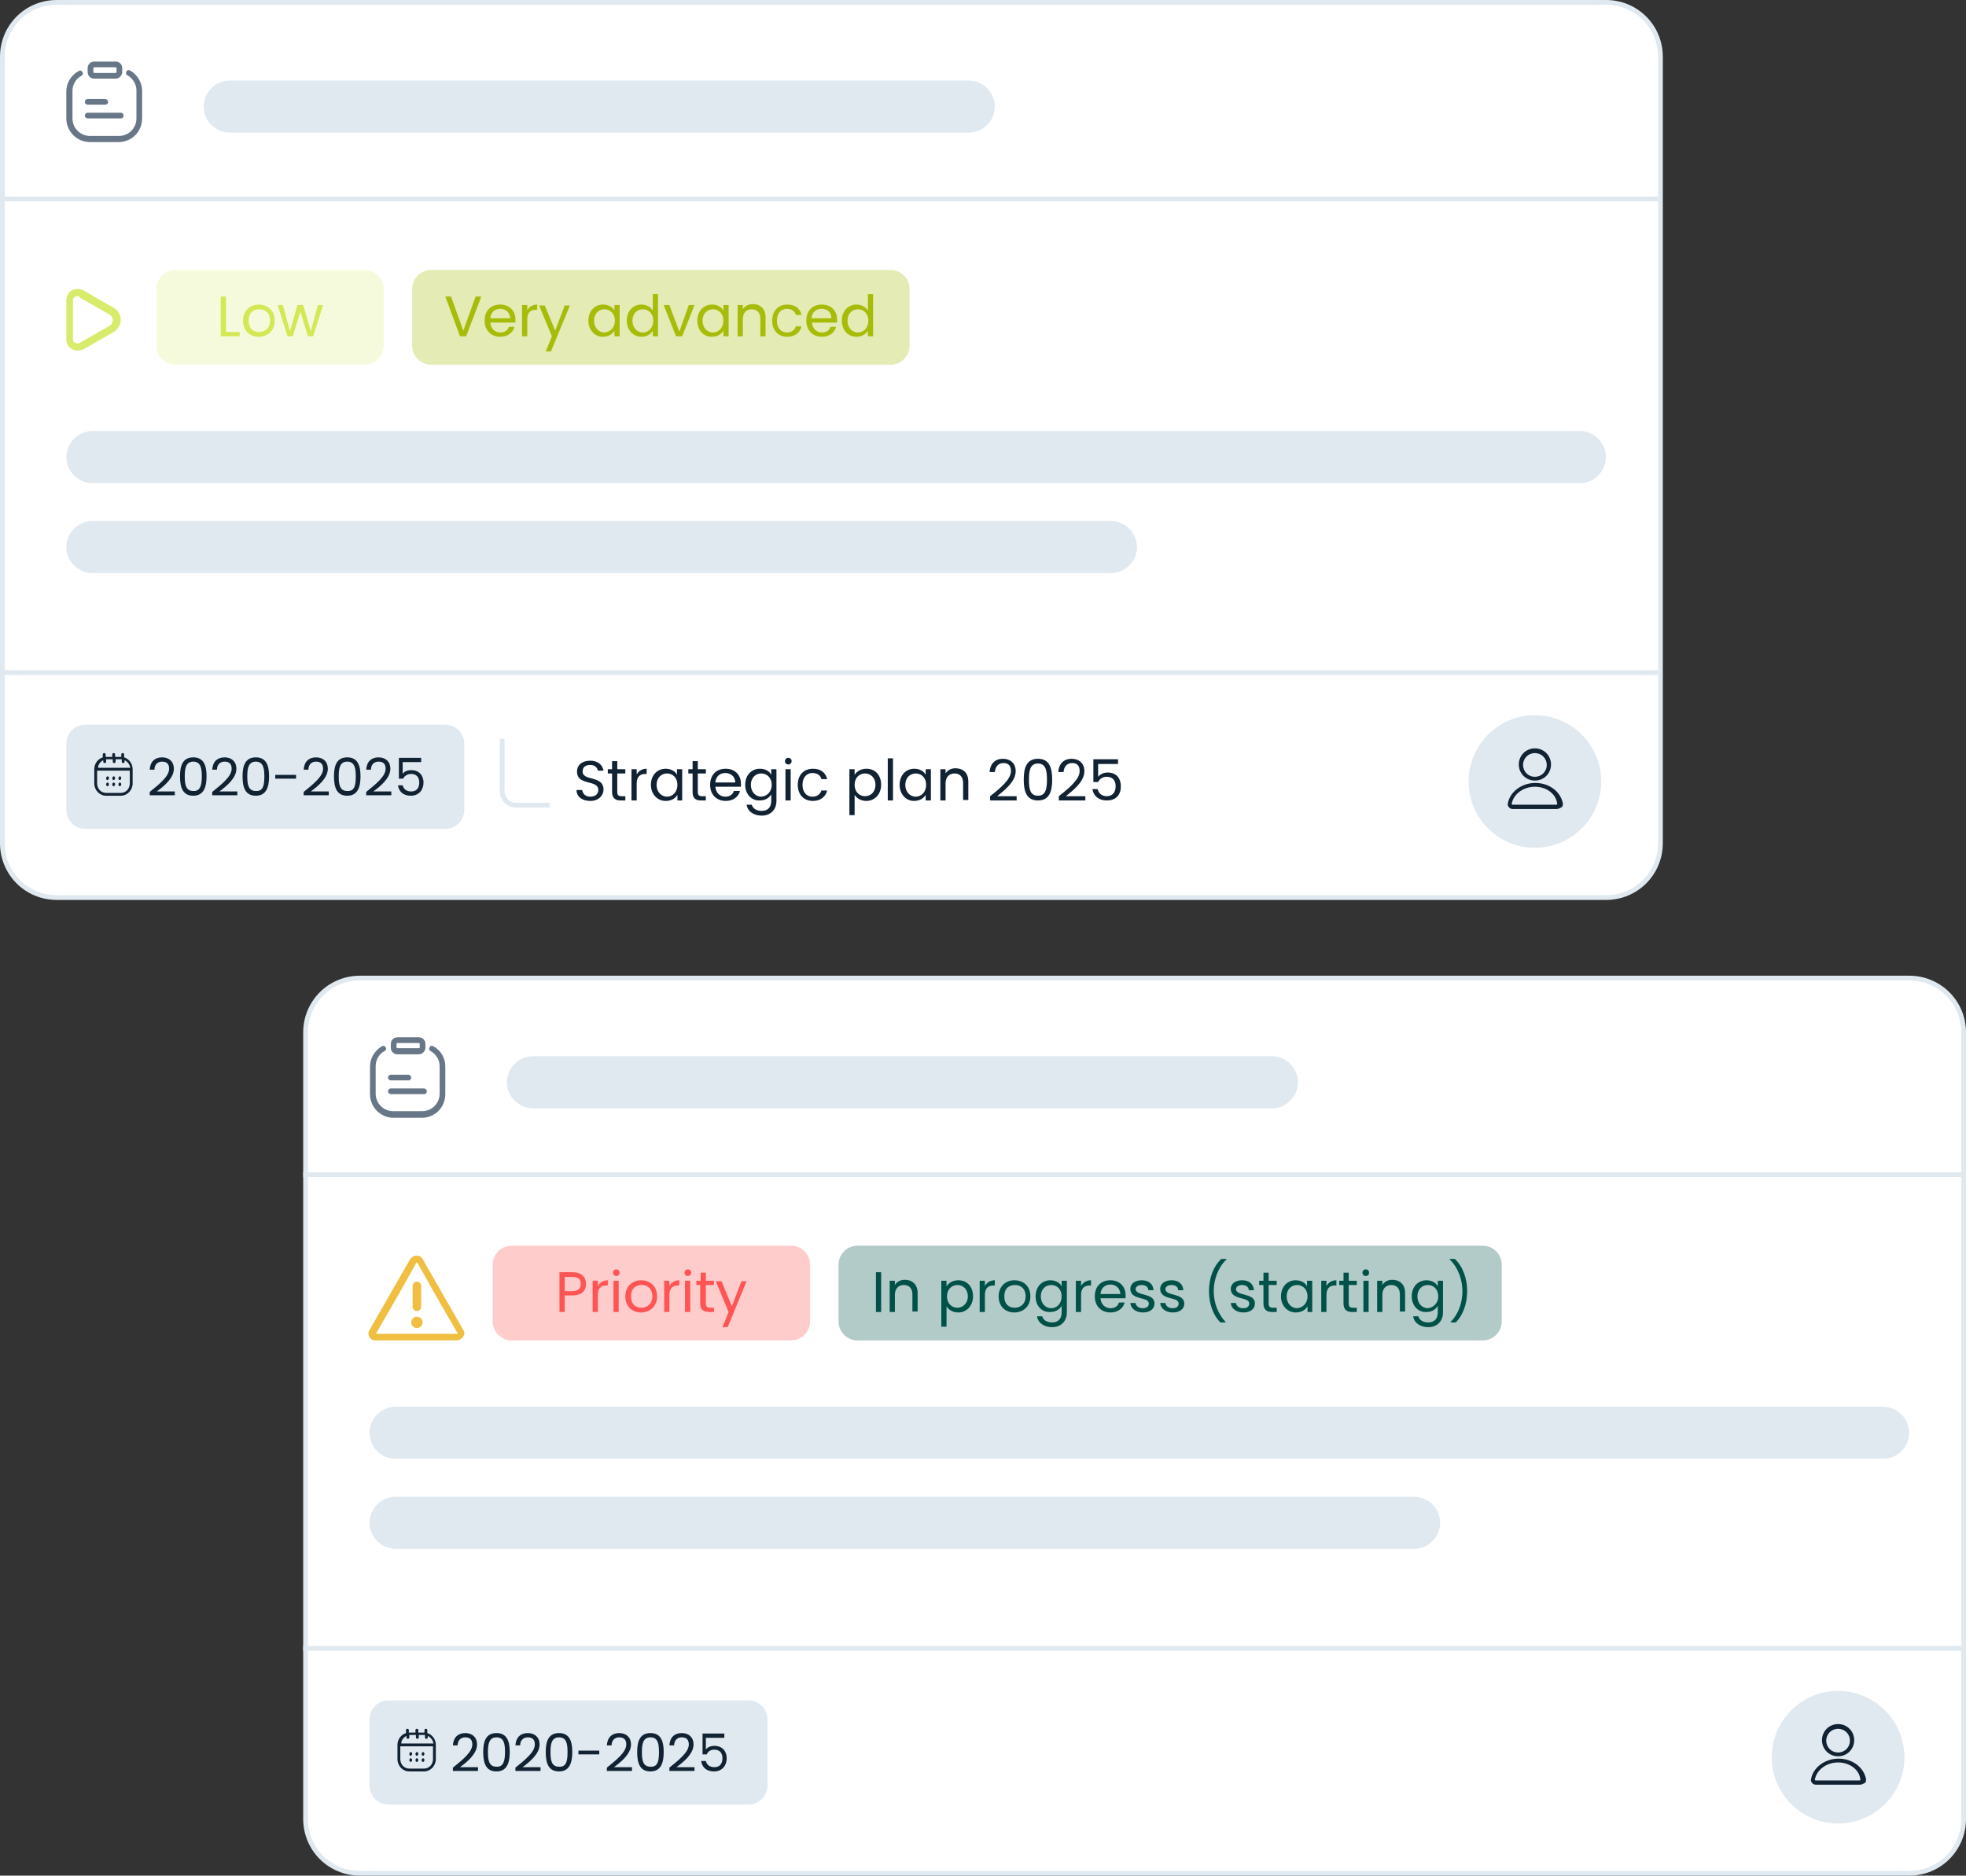
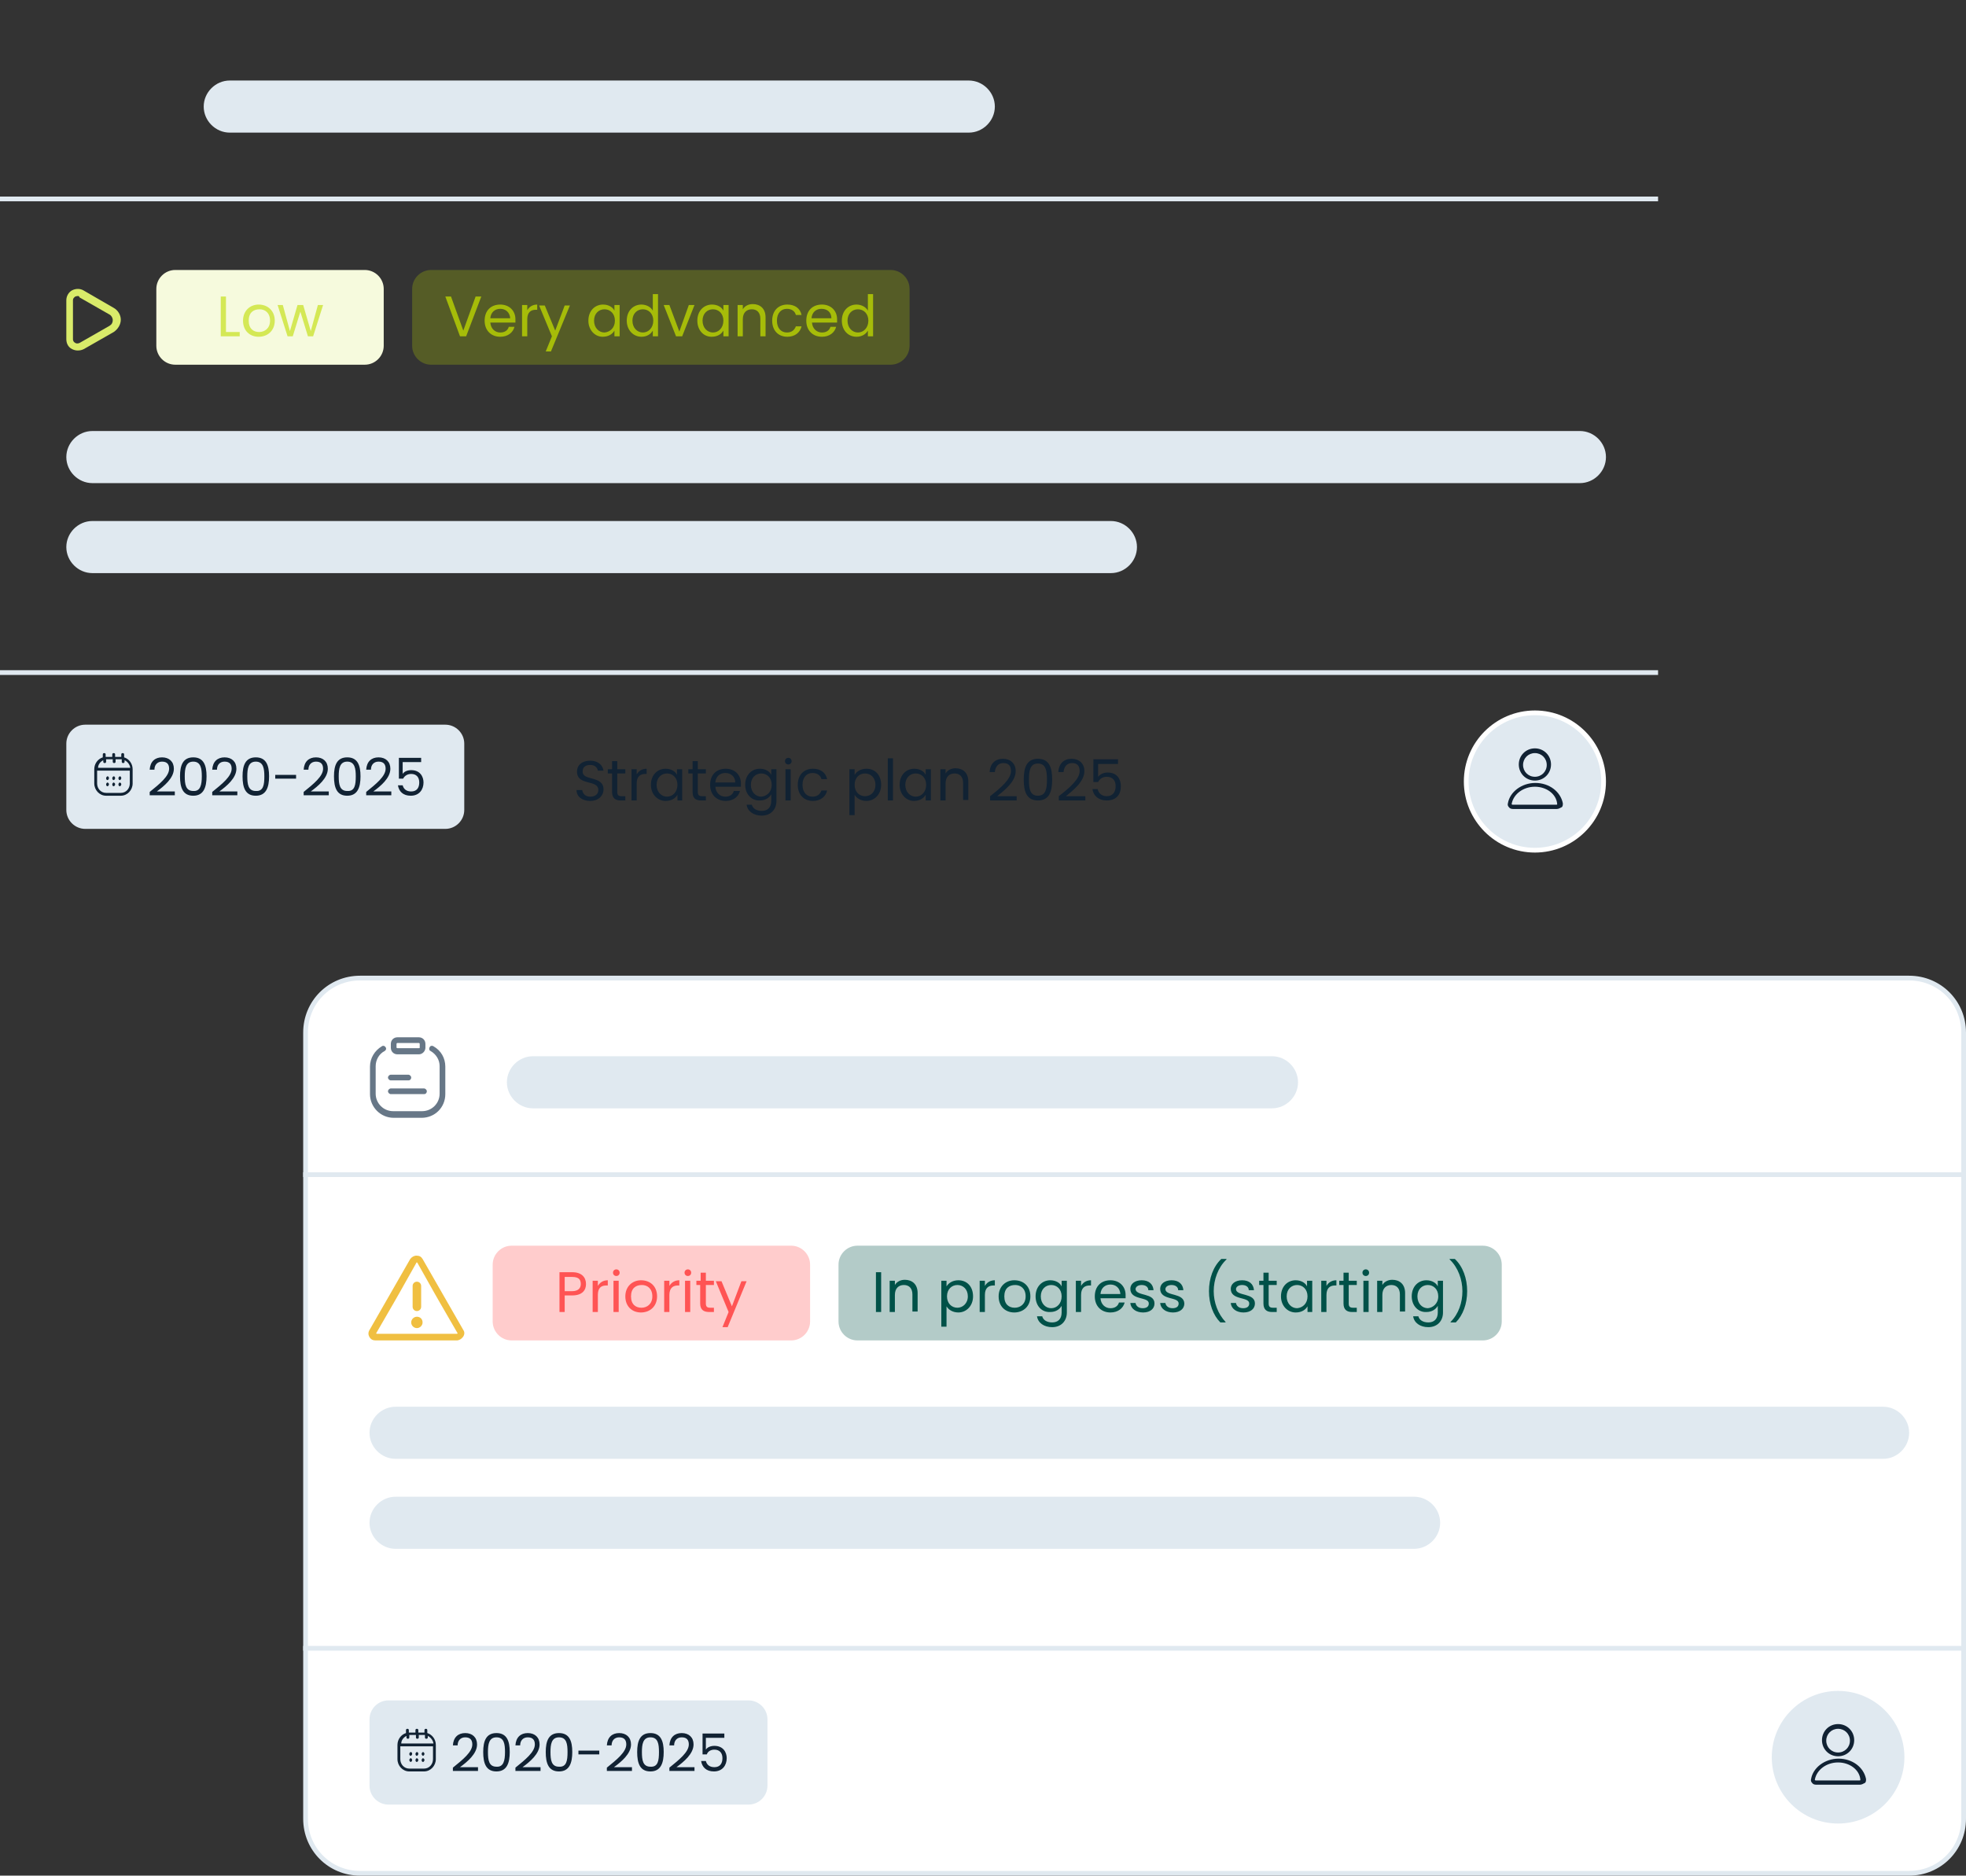
<svg xmlns="http://www.w3.org/2000/svg" version="1.1" id="Layer_1" x="0px" y="0px" viewBox="0 0 415 396" style="enable-background:new 0 0 415 396;" xml:space="preserve">
  <rect x="0" y="0" width="415" height="396" fill="#333333" stroke="none" />
  <style type="text/css">
	.st0{fill:#FFFFFF;stroke:#E0E9F0;}
	.st1{fill:#E0E9F0;}
	.st2{fill:#677787;}
	.st3{fill:none;stroke:#E0E9F0;}
	.st4{fill:#112233;}
	.st5{fill:#F0BF41;}
	.st6{fill:#FF5454;fill-opacity:0.3;}
	.st7{fill:#005148;fill-opacity:0.3;}
	.st8{fill:#FF5454;}
	.st9{fill:#005148;}
	.st10{fill:#D9EB6A;}
	.st11{fill:#F6FADD;}
	.st12{fill:#A6BC09;fill-opacity:0.3;}
	.st13{fill:#D4E855;}
	.st14{fill:#A6BC09;}
	.st15{fill:#E0E9F0;stroke:#FFFFFF;}
</style>
  <path class="st0" d="M64.5,218c0-6.4,5.1-11.5,11.5-11.5h327c6.4,0,11.5,5.1,11.5,11.5v166c0,6.4-5.1,11.5-11.5,11.5H76  c-6.4,0-11.5-5.1-11.5-11.5V218z" />
  <path class="st1" d="M83.5,297h314c3,0,5.5,2.5,5.5,5.5l0,0c0,3-2.5,5.5-5.5,5.5h-314c-3,0-5.5-2.5-5.5-5.5l0,0  C78,299.5,80.5,297,83.5,297z" />
  <path class="st1" d="M112.5,223h156c3,0,5.5,2.5,5.5,5.5l0,0c0,3-2.5,5.5-5.5,5.5h-156c-3,0-5.5-2.5-5.5-5.5l0,0  C107,225.5,109.5,223,112.5,223z" />
  <path class="st1" d="M83.5,316h215c3,0,5.5,2.5,5.5,5.5l0,0c0,3-2.5,5.5-5.5,5.5h-215c-3,0-5.5-2.5-5.5-5.5l0,0  C78,318.5,80.5,316,83.5,316z" />
  <path class="st2" d="M86.2,228.1h-3.7c-0.3,0-0.6-0.3-0.6-0.6s0.3-0.6,0.6-0.6h3.7c0.3,0,0.6,0.3,0.6,0.6S86.6,228.1,86.2,228.1z   M90.1,230.4c0-0.3-0.3-0.6-0.6-0.6h-7c-0.3,0-0.6,0.3-0.6,0.6s0.3,0.6,0.6,0.6h7C89.9,231,90.1,230.7,90.1,230.4L90.1,230.4z   M94,231v-5.8c0-1.8-0.9-3.4-2.5-4.3c-0.3-0.2-0.7-0.1-0.8,0.2c-0.2,0.3-0.1,0.7,0.2,0.8c1.2,0.7,1.9,1.9,1.9,3.2v5.8  c0,2.1-1.7,3.7-3.7,3.7H83c-2.1,0-3.7-1.7-3.7-3.7v-5.8c0-1.3,0.7-2.6,1.9-3.2c0.3-0.2,0.4-0.5,0.2-0.8s-0.5-0.4-0.8-0.2  c-1.5,0.9-2.5,2.5-2.5,4.3v5.8c0,2.7,2.2,5,5,5H89C91.8,236,94,233.8,94,231L94,231z M89.8,221.2v-0.8c0-0.8-0.6-1.4-1.4-1.4h-4.5  c-0.8,0-1.4,0.6-1.4,1.4v0.8c0,0.8,0.6,1.4,1.4,1.4h4.5C89.2,222.6,89.8,221.9,89.8,221.2z M88.4,220.2c0.1,0,0.2,0.1,0.2,0.2v0.8  c0,0.1-0.1,0.1-0.2,0.1h-4.5c-0.1,0-0.2-0.1-0.2-0.1v-0.8c0-0.1,0.1-0.2,0.2-0.2H88.4z" />
  <path class="st3" d="M64,348h350" />
  <path class="st3" d="M64,248h350" />
  <path class="st1" d="M82,359h76c2.2,0,4,1.8,4,4v14c0,2.2-1.8,4-4,4H82c-2.2,0-4-1.8-4-4v-14C78,360.8,79.8,359,82,359z" />
  <path class="st4" d="M90.2,365.9v-0.6c0-0.2-0.1-0.3-0.3-0.3c-0.2,0-0.3,0.1-0.3,0.3v0.5c0,0-0.1,0-0.1,0h-1.2v-0.5  c0-0.2-0.1-0.3-0.3-0.3c-0.2,0-0.3,0.1-0.3,0.3v0.5h-1.3c0,0-0.1,0-0.1,0v-0.5c0-0.2-0.1-0.3-0.3-0.3c-0.2,0-0.3,0.1-0.3,0.3v0.6  c-1,0.3-1.8,1.3-1.8,2.5v3c0,1.4,1.1,2.6,2.5,2.6h3.1c1.4,0,2.5-1.2,2.5-2.6v-3C92,367.2,91.2,366.2,90.2,365.9L90.2,365.9z   M85.8,366.5v0.3c0,0.2,0.1,0.3,0.3,0.3s0.3-0.1,0.3-0.3v-0.5c0,0,0.1,0,0.1,0h1.3v0.5c0,0.2,0.1,0.3,0.3,0.3c0.2,0,0.3-0.1,0.3-0.3  v-0.5h1.2c0,0,0.1,0,0.1,0v0.5c0,0.2,0.1,0.3,0.3,0.3s0.3-0.1,0.3-0.3v-0.3c0.6,0.3,1.1,0.9,1.2,1.6h-6.8  C84.7,367.4,85.2,366.8,85.8,366.5L85.8,366.5z M89.5,373.4h-3.1c-1.1,0-1.9-0.9-1.9-2v-2.7h6.9v2.7  C91.4,372.5,90.6,373.4,89.5,373.4z M87,370.3c0,0.2-0.2,0.4-0.3,0.4c-0.2,0-0.3-0.2-0.3-0.4c0-0.2,0.2-0.4,0.3-0.4  C86.9,369.9,87,370.1,87,370.3z M88.3,370.3c0,0.2-0.2,0.4-0.3,0.4c-0.2,0-0.3-0.2-0.3-0.4c0-0.2,0.2-0.4,0.3-0.4  C88.2,369.9,88.3,370.1,88.3,370.3z M89.6,370.3c0,0.2-0.2,0.4-0.3,0.4s-0.3-0.2-0.3-0.4c0-0.2,0.2-0.4,0.3-0.4  S89.6,370.1,89.6,370.3z M87,371.6c0,0.2-0.2,0.4-0.3,0.4s-0.3-0.2-0.3-0.4c0-0.2,0.2-0.4,0.3-0.4S87,371.4,87,371.6z M88.3,371.6  c0,0.2-0.2,0.4-0.3,0.4c-0.2,0-0.3-0.2-0.3-0.4c0-0.2,0.2-0.4,0.3-0.4C88.2,371.3,88.3,371.4,88.3,371.6z M89.6,371.6  c0,0.2-0.2,0.4-0.3,0.4c-0.2,0-0.3-0.2-0.3-0.4c0-0.2,0.2-0.4,0.3-0.4C89.5,371.3,89.6,371.4,89.6,371.6z" />
  <path class="st4" d="M95.6,373.9v-0.7c2.1-1.7,4.1-3.3,4.1-4.9c0-0.9-0.4-1.5-1.5-1.5c-1,0-1.6,0.7-1.6,1.7h-1  c0.1-1.7,1.1-2.6,2.6-2.6c1.5,0,2.5,0.9,2.5,2.4c0,2-2.1,3.7-3.6,4.8h3.8v0.8H95.6z M102,369.9c0-2.3,0.6-4,2.8-4  c2.2,0,2.8,1.7,2.8,4c0,2.3-0.6,4.1-2.8,4.1C102.6,374,102,372.3,102,369.9z M106.6,369.9c0-1.7-0.2-3.1-1.8-3.1  c-1.6,0-1.8,1.5-1.8,3.1c0,1.7,0.2,3.1,1.8,3.1C106.3,373.1,106.6,371.7,106.6,369.9z M108.8,373.9v-0.7c2.1-1.7,4.1-3.3,4.1-4.9  c0-0.9-0.4-1.5-1.5-1.5c-1,0-1.6,0.7-1.6,1.7h-1c0.1-1.7,1.1-2.6,2.6-2.6c1.5,0,2.5,0.9,2.5,2.4c0,2-2.1,3.7-3.6,4.8h3.8v0.8H108.8z   M115.2,369.9c0-2.3,0.6-4,2.8-4c2.2,0,2.8,1.7,2.8,4c0,2.3-0.6,4.1-2.8,4.1C115.8,374,115.2,372.3,115.2,369.9z M119.8,369.9  c0-1.7-0.2-3.1-1.8-3.1c-1.6,0-1.8,1.5-1.8,3.1c0,1.7,0.2,3.1,1.8,3.1C119.6,373.1,119.8,371.7,119.8,369.9z M122.1,370.4v-0.8h4.4  v0.8H122.1z M128.1,373.9v-0.7c2.1-1.7,4.1-3.3,4.1-4.9c0-0.9-0.4-1.5-1.5-1.5c-1,0-1.6,0.7-1.6,1.7h-1c0.1-1.7,1.1-2.6,2.6-2.6  c1.5,0,2.5,0.9,2.5,2.4c0,2-2.1,3.7-3.6,4.8h3.8v0.8H128.1z M134.5,369.9c0-2.3,0.6-4,2.8-4c2.2,0,2.8,1.7,2.8,4  c0,2.3-0.6,4.1-2.8,4.1C135.1,374,134.5,372.3,134.5,369.9z M139.1,369.9c0-1.7-0.2-3.1-1.8-3.1c-1.6,0-1.8,1.5-1.8,3.1  c0,1.7,0.2,3.1,1.8,3.1C138.9,373.1,139.1,371.7,139.1,369.9z M141.3,373.9v-0.7c2.1-1.7,4.1-3.3,4.1-4.9c0-0.9-0.4-1.5-1.5-1.5  c-1,0-1.6,0.7-1.6,1.7h-1c0.1-1.7,1.1-2.6,2.6-2.6c1.5,0,2.5,0.9,2.5,2.4c0,2-2.1,3.7-3.6,4.8h3.8v0.8H141.3z M148.1,366h4.8v0.9  H149v2.5c0.3-0.5,1-0.8,1.8-0.8c1.9,0,2.6,1.4,2.6,2.6c0,1.5-0.9,2.8-2.7,2.8c-1.6,0-2.5-0.9-2.7-2.2h1c0.2,0.8,0.8,1.3,1.8,1.3  c1.2,0,1.7-0.8,1.7-1.9c0-1.1-0.6-1.8-1.7-1.8c-0.8,0-1.4,0.4-1.6,1h-0.9V366z" />
  <path class="st5" d="M97.8,280.8l-4.3-7.5l-4.3-7.5c-0.3-0.5-0.7-0.7-1.3-0.7c-0.5,0-1,0.3-1.3,0.7l-4.3,7.5l-4.3,7.5  c-0.3,0.5-0.3,1,0,1.5c0.3,0.5,0.7,0.7,1.3,0.7h17.1c0.5,0,1-0.3,1.3-0.7C98.1,281.8,98.1,281.2,97.8,280.8L97.8,280.8z M86.8,281.6  h-7.3l-0.1-0.1l3.7-6.4l1.2-2.1l3.6-6.4c0-0.1,0.1-0.1,0.2,0l3.6,6.4l1.2,2.1l3.7,6.4l-0.1,0.1H86.8L86.8,281.6z" />
  <path class="st5" d="M88,276.8c0.5,0,0.9-0.4,0.9-0.9v-4.4c0-0.5-0.4-0.9-0.9-0.9c-0.5,0-0.9,0.4-0.9,0.9v4.4  C87.1,276.4,87.5,276.8,88,276.8z" />
  <path class="st5" d="M88,280.4c0.6,0,1.2-0.5,1.2-1.2c0-0.7-0.5-1.2-1.2-1.2c-0.6,0-1.2,0.5-1.2,1.2C86.8,279.9,87.4,280.4,88,280.4  z" />
  <path class="st6" d="M108,263h59c2.2,0,4,1.8,4,4v12c0,2.2-1.8,4-4,4h-59c-2.2,0-4-1.8-4-4v-12C104,264.8,105.8,263,108,263z" />
  <path class="st7" d="M181,263h132c2.2,0,4,1.8,4,4v12c0,2.2-1.8,4-4,4H181c-2.2,0-4-1.8-4-4v-12C177,264.8,178.8,263,181,263z" />
  <path class="st8" d="M119.2,272.6h1.6c1.2,0,1.8-0.6,1.8-1.5c0-1-0.5-1.5-1.8-1.5h-1.6V272.6z M123.7,271.1c0,1.3-0.8,2.4-2.9,2.4  h-1.6v3.5h-1.1v-8.4h2.7C122.8,268.6,123.7,269.7,123.7,271.1z M126.2,273.4v3.6h-1.1v-6.6h1.1v1.1c0.4-0.7,1.1-1.2,2.1-1.2v1.1H128  C126.9,271.4,126.2,271.9,126.2,273.4z M129.5,277v-6.6h1.1v6.6H129.5z M130.1,269.4c-0.4,0-0.7-0.3-0.7-0.7s0.3-0.7,0.7-0.7  c0.4,0,0.7,0.3,0.7,0.7S130.5,269.4,130.1,269.4z M138.7,273.7c0,2.1-1.5,3.4-3.4,3.4c-1.9,0-3.3-1.3-3.3-3.4c0-2.1,1.5-3.4,3.3-3.4  C137.3,270.3,138.7,271.6,138.7,273.7z M133.2,273.7c0,1.7,1,2.4,2.2,2.4s2.3-0.8,2.3-2.4c0-1.7-1.1-2.4-2.2-2.4  C134.2,271.3,133.2,272,133.2,273.7z M141.3,273.4v3.6h-1.1v-6.6h1.1v1.1c0.4-0.7,1.1-1.2,2.1-1.2v1.1h-0.3  C142.1,271.4,141.3,271.9,141.3,273.4z M144.6,277v-6.6h1.1v6.6H144.6z M145.2,269.4c-0.4,0-0.7-0.3-0.7-0.7s0.3-0.7,0.7-0.7  c0.4,0,0.7,0.3,0.7,0.7S145.6,269.4,145.2,269.4z M147.8,275.2v-3.9H147v-0.9h0.9v-1.7h1.1v1.7h1.7v0.9h-1.7v3.9  c0,0.6,0.2,0.9,0.9,0.9h0.8v0.9h-1C148.5,277,147.8,276.5,147.8,275.2z M154.5,275.8l2-5.3h1.1l-4,9.7h-1.1l1.3-3.2l-2.7-6.5h1.2  L154.5,275.8z" />
  <path class="st9" d="M184.9,277v-8.4h1.1v8.4H184.9z M192.6,277v-3.7c0-1.3-0.7-2-1.8-2c-1.1,0-1.9,0.7-1.9,2.1v3.6h-1.1v-6.6h1.1  v0.9c0.4-0.7,1.2-1.1,2.1-1.1c1.5,0,2.7,0.9,2.7,2.8v3.9H192.6z M199.8,271.6c0.4-0.7,1.3-1.3,2.5-1.3c1.8,0,3.1,1.3,3.1,3.4  c0,2-1.4,3.4-3.1,3.4c-1.2,0-2.1-0.6-2.5-1.3v4.3h-1.1v-9.7h1.1V271.6z M204.3,273.7c0-1.5-1-2.4-2.2-2.4c-1.2,0-2.2,0.9-2.2,2.4  c0,1.5,1,2.4,2.2,2.4C203.2,276.1,204.3,275.2,204.3,273.7z M207.9,273.4v3.6h-1.1v-6.6h1.1v1.1c0.4-0.7,1.1-1.2,2.1-1.2v1.1h-0.3  C208.7,271.4,207.9,271.9,207.9,273.4z M217.5,273.7c0,2.1-1.5,3.4-3.4,3.4c-1.9,0-3.3-1.3-3.3-3.4c0-2.1,1.5-3.4,3.3-3.4  C216.1,270.3,217.5,271.6,217.5,273.7z M212,273.7c0,1.7,1,2.4,2.2,2.4s2.3-0.8,2.3-2.4c0-1.7-1.1-2.4-2.2-2.4  C213,271.3,212,272,212,273.7z M218.6,273.7c0-2.1,1.4-3.4,3.1-3.4c1.2,0,2.1,0.6,2.4,1.3v-1.2h1.1v6.7c0,1.8-1.2,3.1-3.1,3.1  c-1.7,0-3-0.9-3.2-2.3h1.1c0.2,0.8,1,1.3,2.1,1.3c1.2,0,2-0.7,2-2.1v-1.4c-0.4,0.7-1.2,1.3-2.4,1.3  C219.9,277.1,218.6,275.7,218.6,273.7z M224.1,273.7c0-1.5-1-2.4-2.2-2.4s-2.2,0.9-2.2,2.4c0,1.5,1,2.5,2.2,2.5  S224.1,275.2,224.1,273.7z M228.2,273.4v3.6h-1.1v-6.6h1.1v1.1c0.4-0.7,1.1-1.2,2.1-1.2v1.1H230C229,271.4,228.2,271.9,228.2,273.4z   M234.4,271.2c-1.1,0-2,0.7-2.1,2h4.2C236.4,271.9,235.5,271.2,234.4,271.2z M237.4,275c-0.3,1.2-1.4,2.1-3,2.1  c-1.9,0-3.3-1.3-3.3-3.4c0-2.1,1.3-3.4,3.3-3.4c1.9,0,3.2,1.3,3.2,3.1c0,0.2,0,0.4,0,0.7h-5.3c0.1,1.3,1,2.1,2.1,2.1  c1,0,1.6-0.5,1.8-1.2H237.4z M243.7,275.2c0,1.1-0.9,1.9-2.4,1.9c-1.5,0-2.6-0.8-2.7-2h1.1c0.1,0.6,0.6,1.1,1.5,1.1  c0.9,0,1.3-0.4,1.3-1c0-1.5-3.9-0.6-3.9-3.1c0-1,0.9-1.8,2.4-1.8c1.5,0,2.4,0.8,2.5,2.1h-1.1c0-0.7-0.6-1.1-1.4-1.1  c-0.8,0-1.3,0.4-1.3,0.9C239.9,273.7,243.7,272.9,243.7,275.2z M250,275.2c0,1.1-0.9,1.9-2.4,1.9c-1.5,0-2.6-0.8-2.7-2h1.1  c0.1,0.6,0.6,1.1,1.5,1.1c0.9,0,1.3-0.4,1.3-1c0-1.5-3.9-0.6-3.9-3.1c0-1,0.9-1.8,2.4-1.8c1.5,0,2.4,0.8,2.5,2.1h-1.1  c0-0.7-0.6-1.1-1.4-1.1c-0.8,0-1.3,0.4-1.3,0.9C246.1,273.7,249.9,272.9,250,275.2z M258.7,279.2h-1.1c-1.5-1.5-2.4-3.9-2.4-6.6  c0-2.7,0.9-5.2,2.6-6.8h1.1v0.1c-1.8,1.7-2.7,4.3-2.7,6.7c0,2.4,0.9,4.8,2.5,6.5V279.2z M264.9,275.2c0,1.1-0.9,1.9-2.4,1.9  c-1.5,0-2.6-0.8-2.7-2h1.1c0.1,0.6,0.6,1.1,1.5,1.1c0.9,0,1.3-0.4,1.3-1c0-1.5-3.9-0.6-3.9-3.1c0-1,0.9-1.8,2.4-1.8  c1.5,0,2.4,0.8,2.5,2.1h-1.1c0-0.7-0.6-1.1-1.4-1.1c-0.8,0-1.3,0.4-1.3,0.9C261,273.7,264.9,272.9,264.9,275.2z M266.7,275.2v-3.9  h-0.9v-0.9h0.9v-1.7h1.1v1.7h1.7v0.9h-1.7v3.9c0,0.6,0.2,0.9,0.9,0.9h0.8v0.9h-1C267.4,277,266.7,276.5,266.7,275.2z M270.4,273.7  c0-2.1,1.4-3.4,3.1-3.4c1.2,0,2.1,0.6,2.4,1.3v-1.2h1.1v6.6H276v-1.2c-0.4,0.7-1.2,1.3-2.5,1.3C271.8,277.1,270.4,275.7,270.4,273.7  z M276,273.7c0-1.5-1-2.4-2.2-2.4c-1.2,0-2.2,0.9-2.2,2.4c0,1.5,1,2.5,2.2,2.5C275,276.1,276,275.2,276,273.7z M280,273.4v3.6h-1.1  v-6.6h1.1v1.1c0.4-0.7,1.1-1.2,2.1-1.2v1.1h-0.3C280.8,271.4,280,271.9,280,273.4z M283.6,275.2v-3.9h-0.9v-0.9h0.9v-1.7h1.1v1.7  h1.7v0.9h-1.7v3.9c0,0.6,0.2,0.9,0.9,0.9h0.8v0.9h-1C284.3,277,283.6,276.5,283.6,275.2z M287.8,277v-6.6h1.1v6.6H287.8z   M288.3,269.4c-0.4,0-0.7-0.3-0.7-0.7s0.3-0.7,0.7-0.7c0.4,0,0.7,0.3,0.7,0.7S288.7,269.4,288.3,269.4z M295.5,277v-3.7  c0-1.3-0.7-2-1.8-2c-1.1,0-1.9,0.7-1.9,2.1v3.6h-1.1v-6.6h1.1v0.9c0.4-0.7,1.2-1.1,2.1-1.1c1.5,0,2.7,0.9,2.7,2.8v3.9H295.5z   M298,273.7c0-2.1,1.4-3.4,3.1-3.4c1.2,0,2.1,0.6,2.4,1.3v-1.2h1.1v6.7c0,1.8-1.2,3.1-3.1,3.1c-1.7,0-3-0.9-3.2-2.3h1.1  c0.2,0.8,1,1.3,2.1,1.3c1.2,0,2-0.7,2-2.1v-1.4c-0.4,0.7-1.2,1.3-2.4,1.3C299.4,277.1,298,275.7,298,273.7z M303.6,273.7  c0-1.5-1-2.4-2.2-2.4c-1.2,0-2.2,0.9-2.2,2.4c0,1.5,1,2.5,2.2,2.5C302.5,276.1,303.6,275.2,303.6,273.7z M306.2,279.2v-0.1  c1.7-1.7,2.5-4.1,2.5-6.5c0-2.4-0.9-5-2.7-6.7v-0.1h1.1c1.7,1.6,2.6,4.1,2.6,6.8c0,2.7-0.9,5.1-2.4,6.6H306.2z" />
-   <path class="st0" d="M0.5,12C0.5,5.6,5.6,0.5,12,0.5h327c6.4,0,11.5,5.1,11.5,11.5v166c0,6.4-5.1,11.5-11.5,11.5H12  c-6.4,0-11.5-5.1-11.5-11.5V12z" />
-   <path class="st2" d="M22.2,22.1h-3.7c-0.3,0-0.6-0.3-0.6-0.6c0-0.3,0.3-0.6,0.6-0.6h3.7c0.3,0,0.6,0.3,0.6,0.6  C22.9,21.8,22.6,22.1,22.2,22.1z M26.1,24.4c0-0.3-0.3-0.6-0.6-0.6h-7c-0.3,0-0.6,0.3-0.6,0.6c0,0.3,0.3,0.6,0.6,0.6h7  C25.9,25,26.1,24.7,26.1,24.4L26.1,24.4z M30,25v-5.8c0-1.8-1-3.4-2.5-4.3c-0.3-0.2-0.7-0.1-0.8,0.2c-0.2,0.3-0.1,0.7,0.2,0.8  c1.2,0.7,1.9,1.9,1.9,3.2V25c0,2.1-1.7,3.7-3.7,3.7H19c-2.1,0-3.7-1.7-3.7-3.7v-5.8c0-1.3,0.7-2.6,1.9-3.2c0.3-0.2,0.4-0.5,0.2-0.8  s-0.5-0.4-0.8-0.2C15,15.9,14,17.5,14,19.3V25c0,2.7,2.2,5,5,5H25C27.8,30,30,27.8,30,25L30,25z M25.8,15.2v-0.8  c0-0.8-0.6-1.4-1.4-1.4h-4.5c-0.8,0-1.4,0.6-1.4,1.4v0.8c0,0.8,0.6,1.4,1.4,1.4h4.5C25.2,16.6,25.8,15.9,25.8,15.2z M24.4,14.2  c0.1,0,0.2,0.1,0.2,0.2v0.8c0,0.1-0.1,0.2-0.2,0.2h-4.5c-0.1,0-0.2-0.1-0.2-0.2v-0.8c0-0.1,0.1-0.2,0.2-0.2H24.4z" />
  <path class="st3" d="M0,142h350" />
  <path class="st3" d="M0,42h350" />
  <path class="st1" d="M19.5,91h314c3,0,5.5,2.5,5.5,5.5l0,0c0,3-2.5,5.5-5.5,5.5h-314c-3,0-5.5-2.5-5.5-5.5l0,0  C14,93.5,16.5,91,19.5,91z" />
  <path class="st1" d="M48.5,17h156c3,0,5.5,2.5,5.5,5.5l0,0c0,3-2.5,5.5-5.5,5.5h-156c-3,0-5.5-2.5-5.5-5.5l0,0  C43,19.5,45.5,17,48.5,17z" />
  <path class="st1" d="M19.5,110h215c3,0,5.5,2.5,5.5,5.5l0,0c0,3-2.5,5.5-5.5,5.5h-215c-3,0-5.5-2.5-5.5-5.5l0,0  C14,112.5,16.5,110,19.5,110z" />
  <path class="st1" d="M18,153h76c2.2,0,4,1.8,4,4v14c0,2.2-1.8,4-4,4H18c-2.2,0-4-1.8-4-4v-14C14,154.8,15.8,153,18,153z" />
  <path class="st4" d="M26.2,159.9v-0.6c0-0.2-0.1-0.3-0.3-0.3s-0.3,0.1-0.3,0.3v0.5c0,0-0.1,0-0.1,0h-1.2v-0.5c0-0.2-0.1-0.3-0.3-0.3  c-0.2,0-0.3,0.1-0.3,0.3v0.5h-1.3c0,0-0.1,0-0.1,0v-0.5c0-0.2-0.1-0.3-0.3-0.3s-0.3,0.1-0.3,0.3v0.6c-1,0.3-1.8,1.3-1.8,2.5v3  c0,1.4,1.1,2.6,2.5,2.6h3.1c1.4,0,2.5-1.2,2.5-2.6v-3C28,161.2,27.2,160.2,26.2,159.9L26.2,159.9z M21.8,160.5v0.3  c0,0.2,0.1,0.3,0.3,0.3c0.2,0,0.3-0.1,0.3-0.3v-0.5c0,0,0.1,0,0.1,0h1.3v0.5c0,0.2,0.1,0.3,0.3,0.3c0.2,0,0.3-0.1,0.3-0.3v-0.5h1.2  c0,0,0.1,0,0.1,0v0.5c0,0.2,0.1,0.3,0.3,0.3c0.2,0,0.3-0.1,0.3-0.3v-0.3c0.6,0.3,1.1,0.9,1.2,1.6h-6.8  C20.7,161.4,21.2,160.8,21.8,160.5L21.8,160.5z M25.5,167.4h-3.1c-1.1,0-1.9-0.9-1.9-2v-2.7h6.9v2.7  C27.4,166.5,26.6,167.4,25.5,167.4z M23,164.3c0,0.2-0.2,0.4-0.3,0.4c-0.2,0-0.3-0.2-0.3-0.4c0-0.2,0.2-0.4,0.3-0.4  C22.9,163.9,23,164.1,23,164.3z M24.3,164.3c0,0.2-0.2,0.4-0.3,0.4c-0.2,0-0.3-0.2-0.3-0.4c0-0.2,0.2-0.4,0.3-0.4  C24.2,163.9,24.3,164.1,24.3,164.3z M25.6,164.3c0,0.2-0.2,0.4-0.3,0.4c-0.2,0-0.3-0.2-0.3-0.4c0-0.2,0.2-0.4,0.3-0.4  C25.5,163.9,25.6,164.1,25.6,164.3z M23,165.6c0,0.2-0.2,0.4-0.3,0.4c-0.2,0-0.3-0.2-0.3-0.4s0.2-0.4,0.3-0.4  C22.9,165.3,23,165.4,23,165.6z M24.3,165.6c0,0.2-0.2,0.4-0.3,0.4c-0.2,0-0.3-0.2-0.3-0.4s0.2-0.4,0.3-0.4  C24.2,165.3,24.3,165.4,24.3,165.6z M25.6,165.6c0,0.2-0.2,0.4-0.3,0.4c-0.2,0-0.3-0.2-0.3-0.4s0.2-0.4,0.3-0.4  C25.5,165.3,25.6,165.4,25.6,165.6z" />
  <path class="st4" d="M31.6,167.9v-0.7c2.1-1.7,4.1-3.3,4.1-4.9c0-0.9-0.4-1.5-1.5-1.5c-1,0-1.6,0.7-1.6,1.7h-1  c0.1-1.7,1.1-2.6,2.6-2.6c1.5,0,2.5,0.9,2.5,2.4c0,2-2.1,3.7-3.6,4.8h3.8v0.8H31.6z M38,163.9c0-2.3,0.6-4,2.8-4  c2.2,0,2.8,1.7,2.8,4c0,2.3-0.6,4.1-2.8,4.1C38.6,168,38,166.3,38,163.9z M42.6,163.9c0-1.6-0.2-3.1-1.8-3.1c-1.6,0-1.8,1.5-1.8,3.1  c0,1.7,0.2,3.1,1.8,3.1C42.3,167.1,42.6,165.7,42.6,163.9z M44.8,167.9v-0.7c2.1-1.7,4.1-3.3,4.1-4.9c0-0.9-0.4-1.5-1.5-1.5  c-1,0-1.6,0.7-1.6,1.7h-1c0.1-1.7,1.1-2.6,2.6-2.6c1.5,0,2.5,0.9,2.5,2.4c0,2-2.1,3.7-3.6,4.8h3.8v0.8H44.8z M51.2,163.9  c0-2.3,0.6-4,2.8-4c2.2,0,2.8,1.7,2.8,4c0,2.3-0.6,4.1-2.8,4.1C51.8,168,51.2,166.3,51.2,163.9z M55.8,163.9c0-1.6-0.2-3.1-1.8-3.1  c-1.6,0-1.8,1.5-1.8,3.1c0,1.7,0.2,3.1,1.8,3.1C55.6,167.1,55.8,165.7,55.8,163.9z M58.1,164.4v-0.8h4.4v0.8H58.1z M64.1,167.9v-0.7  c2.1-1.7,4.1-3.3,4.1-4.9c0-0.9-0.4-1.5-1.5-1.5c-1,0-1.6,0.7-1.6,1.7h-1c0.1-1.7,1.1-2.6,2.6-2.6c1.5,0,2.5,0.9,2.5,2.4  c0,2-2.1,3.7-3.6,4.8h3.8v0.8H64.1z M70.5,163.9c0-2.3,0.6-4,2.8-4c2.2,0,2.8,1.7,2.8,4c0,2.3-0.6,4.1-2.8,4.1  C71.1,168,70.5,166.3,70.5,163.9z M75.1,163.9c0-1.6-0.2-3.1-1.8-3.1c-1.6,0-1.8,1.5-1.8,3.1c0,1.7,0.2,3.1,1.8,3.1  C74.9,167.1,75.1,165.7,75.1,163.9z M77.3,167.9v-0.7c2.1-1.7,4.1-3.3,4.1-4.9c0-0.9-0.4-1.5-1.5-1.5c-1,0-1.6,0.7-1.6,1.7h-1  c0.1-1.7,1.1-2.6,2.6-2.6c1.5,0,2.5,0.9,2.5,2.4c0,2-2.1,3.7-3.6,4.8h3.8v0.8H77.3z M84.1,160h4.8v0.9H85v2.5c0.3-0.5,1-0.8,1.8-0.8  c1.9,0,2.6,1.4,2.6,2.6c0,1.5-0.9,2.8-2.7,2.8c-1.6,0-2.5-0.9-2.7-2.2h1c0.2,0.8,0.8,1.3,1.8,1.3c1.2,0,1.7-0.8,1.7-1.9  c0-1.1-0.6-1.8-1.7-1.8c-0.8,0-1.4,0.4-1.7,1h-0.9V160z" />
  <path class="st4" d="M127.4,166.7c0,1.2-1,2.4-2.8,2.4c-1.7,0-2.9-0.9-2.9-2.3h1.2c0.1,0.7,0.6,1.4,1.7,1.4c1.1,0,1.7-0.6,1.7-1.4  c0-2.3-4.5-0.8-4.5-3.9c0-1.4,1.1-2.3,2.8-2.3c1.6,0,2.6,0.9,2.8,2.1h-1.2c-0.1-0.6-0.6-1.2-1.6-1.2c-0.9,0-1.6,0.4-1.6,1.3  C122.8,165,127.4,163.6,127.4,166.7z M129.2,167.2v-3.9h-0.9v-0.9h0.9v-1.7h1.1v1.7h1.7v0.9h-1.7v3.9c0,0.6,0.2,0.9,0.9,0.9h0.8v0.9  h-1C129.9,169,129.2,168.5,129.2,167.2z M134.4,165.4v3.6h-1.1v-6.6h1.1v1.1c0.4-0.7,1.1-1.2,2.1-1.2v1.1h-0.3  C135.2,163.4,134.4,163.9,134.4,165.4z M137.4,165.7c0-2.1,1.4-3.4,3.1-3.4c1.2,0,2.1,0.6,2.4,1.3v-1.2h1.1v6.6H143v-1.2  c-0.4,0.7-1.2,1.3-2.5,1.3C138.8,169.1,137.4,167.7,137.4,165.7z M143,165.7c0-1.5-1-2.4-2.2-2.4s-2.2,0.9-2.2,2.4  c0,1.5,1,2.5,2.2,2.5S143,167.2,143,165.7z M146.2,167.2v-3.9h-0.9v-0.9h0.9v-1.7h1.1v1.7h1.7v0.9h-1.7v3.9c0,0.6,0.2,0.9,0.9,0.9  h0.8v0.9h-1C146.8,169,146.2,168.5,146.2,167.2z M153.1,163.2c-1.1,0-2,0.7-2.1,2h4.2C155.2,163.9,154.2,163.2,153.1,163.2z   M156.2,167c-0.3,1.2-1.4,2.1-3,2.1c-1.9,0-3.3-1.3-3.3-3.4c0-2.1,1.3-3.4,3.3-3.4c1.9,0,3.2,1.3,3.2,3.1c0,0.2,0,0.4,0,0.7H151  c0.1,1.3,1,2.1,2.1,2.1c1,0,1.6-0.5,1.8-1.2H156.2z M157.3,165.7c0-2.1,1.4-3.4,3.1-3.4c1.2,0,2.1,0.6,2.4,1.3v-1.2h1.1v6.7  c0,1.8-1.2,3.1-3.1,3.1c-1.7,0-3-0.9-3.2-2.3h1.1c0.2,0.8,1,1.3,2.1,1.3c1.2,0,2-0.7,2-2.1v-1.4c-0.4,0.7-1.2,1.3-2.4,1.3  C158.7,169.1,157.3,167.7,157.3,165.7z M162.9,165.7c0-1.5-1-2.4-2.2-2.4c-1.2,0-2.2,0.9-2.2,2.4c0,1.5,1,2.5,2.2,2.5  C161.9,168.1,162.9,167.2,162.9,165.7z M165.8,169v-6.6h1.1v6.6H165.8z M166.4,161.4c-0.4,0-0.7-0.3-0.7-0.7s0.3-0.7,0.7-0.7  c0.4,0,0.7,0.3,0.7,0.7S166.8,161.4,166.4,161.4z M168.4,165.7c0-2.1,1.3-3.4,3.2-3.4c1.6,0,2.7,0.8,3,2.2h-1.2  c-0.2-0.8-0.9-1.3-1.9-1.3c-1.2,0-2.1,0.9-2.1,2.5c0,1.6,0.9,2.5,2.1,2.5c1,0,1.6-0.5,1.9-1.3h1.2c-0.3,1.3-1.4,2.2-3,2.2  C169.7,169.1,168.4,167.8,168.4,165.7z M180.4,163.6c0.4-0.7,1.3-1.3,2.5-1.3c1.8,0,3.1,1.3,3.1,3.4c0,2-1.4,3.4-3.1,3.4  c-1.2,0-2.1-0.6-2.5-1.3v4.3h-1.1v-9.7h1.1V163.6z M184.8,165.7c0-1.5-1-2.4-2.2-2.4c-1.2,0-2.2,0.9-2.2,2.4c0,1.5,1,2.4,2.2,2.4  C183.8,168.1,184.8,167.2,184.8,165.7z M187.4,169v-8.9h1.1v8.9H187.4z M189.9,165.7c0-2.1,1.4-3.4,3.1-3.4c1.2,0,2.1,0.6,2.4,1.3  v-1.2h1.1v6.6h-1.1v-1.2c-0.4,0.7-1.2,1.3-2.5,1.3C191.3,169.1,189.9,167.7,189.9,165.7z M195.5,165.7c0-1.5-1-2.4-2.2-2.4  s-2.2,0.9-2.2,2.4c0,1.5,1,2.5,2.2,2.5S195.5,167.2,195.5,165.7z M203.3,169v-3.7c0-1.3-0.7-2-1.8-2c-1.1,0-1.9,0.7-1.9,2.1v3.6  h-1.1v-6.6h1.1v0.9c0.4-0.7,1.2-1.1,2.1-1.1c1.5,0,2.7,0.9,2.7,2.8v3.9H203.3z M209,168.9v-0.8c2.3-1.8,4.4-3.6,4.4-5.3  c0-1-0.4-1.7-1.6-1.7c-1.1,0-1.7,0.8-1.8,1.9h-1.1c0.1-1.8,1.2-2.8,2.8-2.8c1.6,0,2.7,1,2.7,2.6c0,2.2-2.3,4-3.9,5.3h4.1v0.9H209z   M216.1,164.6c0-2.5,0.6-4.4,3-4.4c2.4,0,3,1.9,3,4.4c0,2.5-0.6,4.4-3,4.4C216.7,169,216.1,167.1,216.1,164.6z M221,164.6  c0-1.8-0.2-3.4-1.9-3.4c-1.7,0-1.9,1.6-1.9,3.4c0,1.9,0.2,3.4,1.9,3.4C220.8,168,221,166.4,221,164.6z M223.5,168.9v-0.8  c2.3-1.8,4.4-3.6,4.4-5.3c0-1-0.4-1.7-1.6-1.7c-1.1,0-1.7,0.8-1.8,1.9h-1.1c0.1-1.8,1.2-2.8,2.8-2.8c1.6,0,2.7,1,2.7,2.6  c0,2.2-2.3,4-3.9,5.3h4.1v0.9H223.5z M230.8,160.3h5.2v1h-4.2v2.7c0.4-0.5,1.1-0.9,2-0.9c2.1,0,2.8,1.5,2.8,2.9c0,1.7-0.9,3-3,3  c-1.7,0-2.8-1-3-2.4h1.1c0.2,0.9,0.9,1.5,1.9,1.5c1.3,0,1.9-0.9,1.9-2.1c0-1.2-0.6-2-1.9-2c-0.9,0-1.5,0.5-1.8,1.1h-1V160.3z" />
  <path class="st10" d="M16.4,74c-0.4,0-0.8-0.1-1.2-0.3c-0.8-0.4-1.2-1.2-1.2-2.1v-8.2c0-0.9,0.5-1.7,1.2-2.1c0.8-0.4,1.7-0.4,2.4,0  L24,65c0.9,0.5,1.5,1.5,1.5,2.5s-0.6,2-1.5,2.6l-6.3,3.6C17.3,73.9,16.9,74,16.4,74z M16.4,62.5c-0.2,0-0.4,0.1-0.5,0.1  c-0.1,0.1-0.5,0.3-0.5,0.8v8.2c0,0.5,0.3,0.7,0.5,0.8c0.1,0.1,0.5,0.2,0.9,0l6.3-3.6c0.5-0.3,0.7-0.7,0.7-1.2c0-0.5-0.3-1-0.7-1.2  l-6.3-3.6C16.7,62.5,16.6,62.5,16.4,62.5L16.4,62.5z" />
  <path class="st11" d="M37,57h40c2.2,0,4,1.8,4,4v12c0,2.2-1.8,4-4,4H37c-2.2,0-4-1.8-4-4V61C33,58.8,34.8,57,37,57z" />
  <path class="st12" d="M91,57h97c2.2,0,4,1.8,4,4v12c0,2.2-1.8,4-4,4H91c-2.2,0-4-1.8-4-4V61C87,58.8,88.8,57,91,57z" />
  <path class="st13" d="M46.6,62.6h1.1v7.5h2.9V71h-4V62.6z M58,67.7c0,2.1-1.5,3.4-3.4,3.4c-1.9,0-3.3-1.3-3.3-3.4  c0-2.1,1.5-3.4,3.3-3.4C56.5,64.3,58,65.6,58,67.7z M52.5,67.7c0,1.7,1,2.4,2.2,2.4s2.3-0.8,2.3-2.4c0-1.7-1.1-2.4-2.2-2.4  C53.5,65.3,52.5,66,52.5,67.7z M60.7,71l-2.1-6.6h1.1l1.5,5.5l1.6-5.5H64l1.6,5.5l1.5-5.5h1.1L66.1,71H65l-1.6-5.2L61.8,71H60.7z" />
  <path class="st14" d="M97.8,69.8l2.6-7.2h1.2L98.4,71h-1.3L94,62.6h1.2L97.8,69.8z M105.6,65.2c-1.1,0-2,0.7-2.1,2h4.2  C107.6,65.9,106.7,65.2,105.6,65.2z M108.6,69c-0.3,1.2-1.4,2.1-3,2.1c-1.9,0-3.3-1.3-3.3-3.4c0-2.1,1.3-3.4,3.3-3.4  c1.9,0,3.2,1.3,3.2,3.1c0,0.2,0,0.4,0,0.7h-5.3c0.1,1.3,1,2.1,2.1,2.1c1,0,1.6-0.5,1.8-1.2H108.6z M111.3,67.4V71h-1.1v-6.6h1.1v1.1  c0.4-0.7,1.1-1.2,2.1-1.2v1.1h-0.3C112.1,65.4,111.3,65.9,111.3,67.4z M117.2,69.8l2-5.3h1.1l-4,9.7h-1.1l1.3-3.2l-2.7-6.5h1.2  L117.2,69.8z M124.2,67.7c0-2.1,1.4-3.4,3.1-3.4c1.2,0,2.1,0.6,2.4,1.3v-1.2h1.1V71h-1.1v-1.2c-0.4,0.7-1.2,1.3-2.5,1.3  C125.6,71.1,124.2,69.7,124.2,67.7z M129.8,67.7c0-1.5-1-2.4-2.2-2.4c-1.2,0-2.2,0.9-2.2,2.4c0,1.5,1,2.5,2.2,2.5  C128.8,70.1,129.8,69.2,129.8,67.7z M132.3,67.7c0-2.1,1.4-3.4,3.1-3.4c1,0,2,0.5,2.4,1.3v-3.5h1.1V71h-1.1v-1.2  c-0.4,0.7-1.2,1.3-2.4,1.3C133.7,71.1,132.3,69.7,132.3,67.7z M137.9,67.7c0-1.5-1-2.4-2.2-2.4s-2.2,0.9-2.2,2.4  c0,1.5,1,2.5,2.2,2.5S137.9,69.2,137.9,67.7z M140.1,64.4h1.2l2.1,5.6l2-5.6h1.2l-2.6,6.6h-1.3L140.1,64.4z M147.2,67.7  c0-2.1,1.4-3.4,3.1-3.4c1.2,0,2.1,0.6,2.4,1.3v-1.2h1.1V71h-1.1v-1.2c-0.4,0.7-1.2,1.3-2.5,1.3C148.5,71.1,147.2,69.7,147.2,67.7z   M152.7,67.7c0-1.5-1-2.4-2.2-2.4s-2.2,0.9-2.2,2.4c0,1.5,1,2.5,2.2,2.5S152.7,69.2,152.7,67.7z M160.5,71v-3.7c0-1.3-0.7-2-1.8-2  c-1.1,0-1.9,0.7-1.9,2.1V71h-1.1v-6.6h1.1v0.9c0.4-0.7,1.2-1.1,2.1-1.1c1.5,0,2.7,0.9,2.7,2.8V71H160.5z M163,67.7  c0-2.1,1.3-3.4,3.2-3.4c1.6,0,2.7,0.8,3,2.2H168c-0.2-0.8-0.9-1.3-1.9-1.3c-1.2,0-2.1,0.9-2.1,2.5c0,1.6,0.9,2.5,2.1,2.5  c1,0,1.6-0.5,1.9-1.3h1.2c-0.3,1.3-1.4,2.2-3,2.2C164.3,71.1,163,69.8,163,67.7z M173.4,65.2c-1.1,0-2,0.7-2.1,2h4.2  C175.5,65.9,174.6,65.2,173.4,65.2z M176.5,69c-0.3,1.2-1.4,2.1-3,2.1c-1.9,0-3.3-1.3-3.3-3.4c0-2.1,1.3-3.4,3.3-3.4  c1.9,0,3.2,1.3,3.2,3.1c0,0.2,0,0.4,0,0.7h-5.3c0.1,1.3,1,2.1,2.1,2.1c1,0,1.6-0.5,1.8-1.2H176.5z M177.7,67.7  c0-2.1,1.4-3.4,3.1-3.4c1,0,2,0.5,2.4,1.3v-3.5h1.1V71h-1.1v-1.2c-0.4,0.7-1.2,1.3-2.4,1.3C179,71.1,177.7,69.7,177.7,67.7z   M183.3,67.7c0-1.5-1-2.4-2.2-2.4s-2.2,0.9-2.2,2.4c0,1.5,1,2.5,2.2,2.5S183.3,69.2,183.3,67.7z" />
-   <path class="st3" d="M106,156v11c0,1.7,1.3,3,3,3h7" />
  <path class="st15" d="M388,356.5L388,356.5c8,0,14.5,6.5,14.5,14.5l0,0c0,8-6.5,14.5-14.5,14.5l0,0c-8,0-14.5-6.5-14.5-14.5l0,0  C373.5,363,380,356.5,388,356.5z" />
  <path class="st4" d="M388,370.8c-1.9,0-3.4-1.5-3.4-3.4c0-1.9,1.5-3.4,3.4-3.4s3.4,1.5,3.4,3.4C391.4,369.3,389.9,370.8,388,370.8z   M388,365c-1.4,0-2.5,1.1-2.5,2.5s1.1,2.5,2.5,2.5c1.4,0,2.5-1.1,2.5-2.5S389.4,365,388,365z M392.6,376.8h-9.2  c-0.4,0-0.7-0.1-0.9-0.4c-0.2-0.2-0.3-0.5-0.2-0.8c0.4-2.4,2.9-4.3,5.8-4.3s5.3,1.8,5.8,4.3c0,0.3,0,0.6-0.2,0.8  C393.3,376.6,393,376.8,392.6,376.8z M388,372.1c-2.4,0-4.5,1.5-4.9,3.6c0,0,0,0.1,0,0.1c0.1,0.1,0.1,0.1,0.2,0.1h9.2  c0.1,0,0.2,0,0.2-0.1c0,0,0-0.1,0-0.1C392.5,373.6,390.4,372.1,388,372.1L388,372.1z" />
  <path class="st15" d="M324,150.5L324,150.5c8,0,14.5,6.5,14.5,14.5l0,0c0,8-6.5,14.5-14.5,14.5l0,0c-8,0-14.5-6.5-14.5-14.5l0,0  C309.5,157,316,150.5,324,150.5z" />
  <path class="st4" d="M324,164.8c-1.9,0-3.4-1.5-3.4-3.4s1.5-3.4,3.4-3.4s3.4,1.5,3.4,3.4S325.9,164.8,324,164.8z M324,159  c-1.4,0-2.5,1.1-2.5,2.5s1.1,2.5,2.5,2.5c1.4,0,2.5-1.1,2.5-2.5S325.4,159,324,159z M328.6,170.8h-9.2c-0.4,0-0.7-0.1-0.9-0.4  c-0.2-0.2-0.3-0.5-0.2-0.8c0.4-2.4,2.9-4.3,5.8-4.3s5.3,1.8,5.8,4.3c0,0.3,0,0.6-0.2,0.8C329.3,170.6,329,170.8,328.6,170.8z   M324,166.1c-2.4,0-4.5,1.5-4.9,3.6c0,0,0,0.1,0,0.1c0.1,0.1,0.1,0.1,0.2,0.1h9.2c0.1,0,0.2,0,0.2-0.1c0,0,0-0.1,0-0.1  C328.5,167.6,326.4,166.1,324,166.1L324,166.1z" />
</svg>